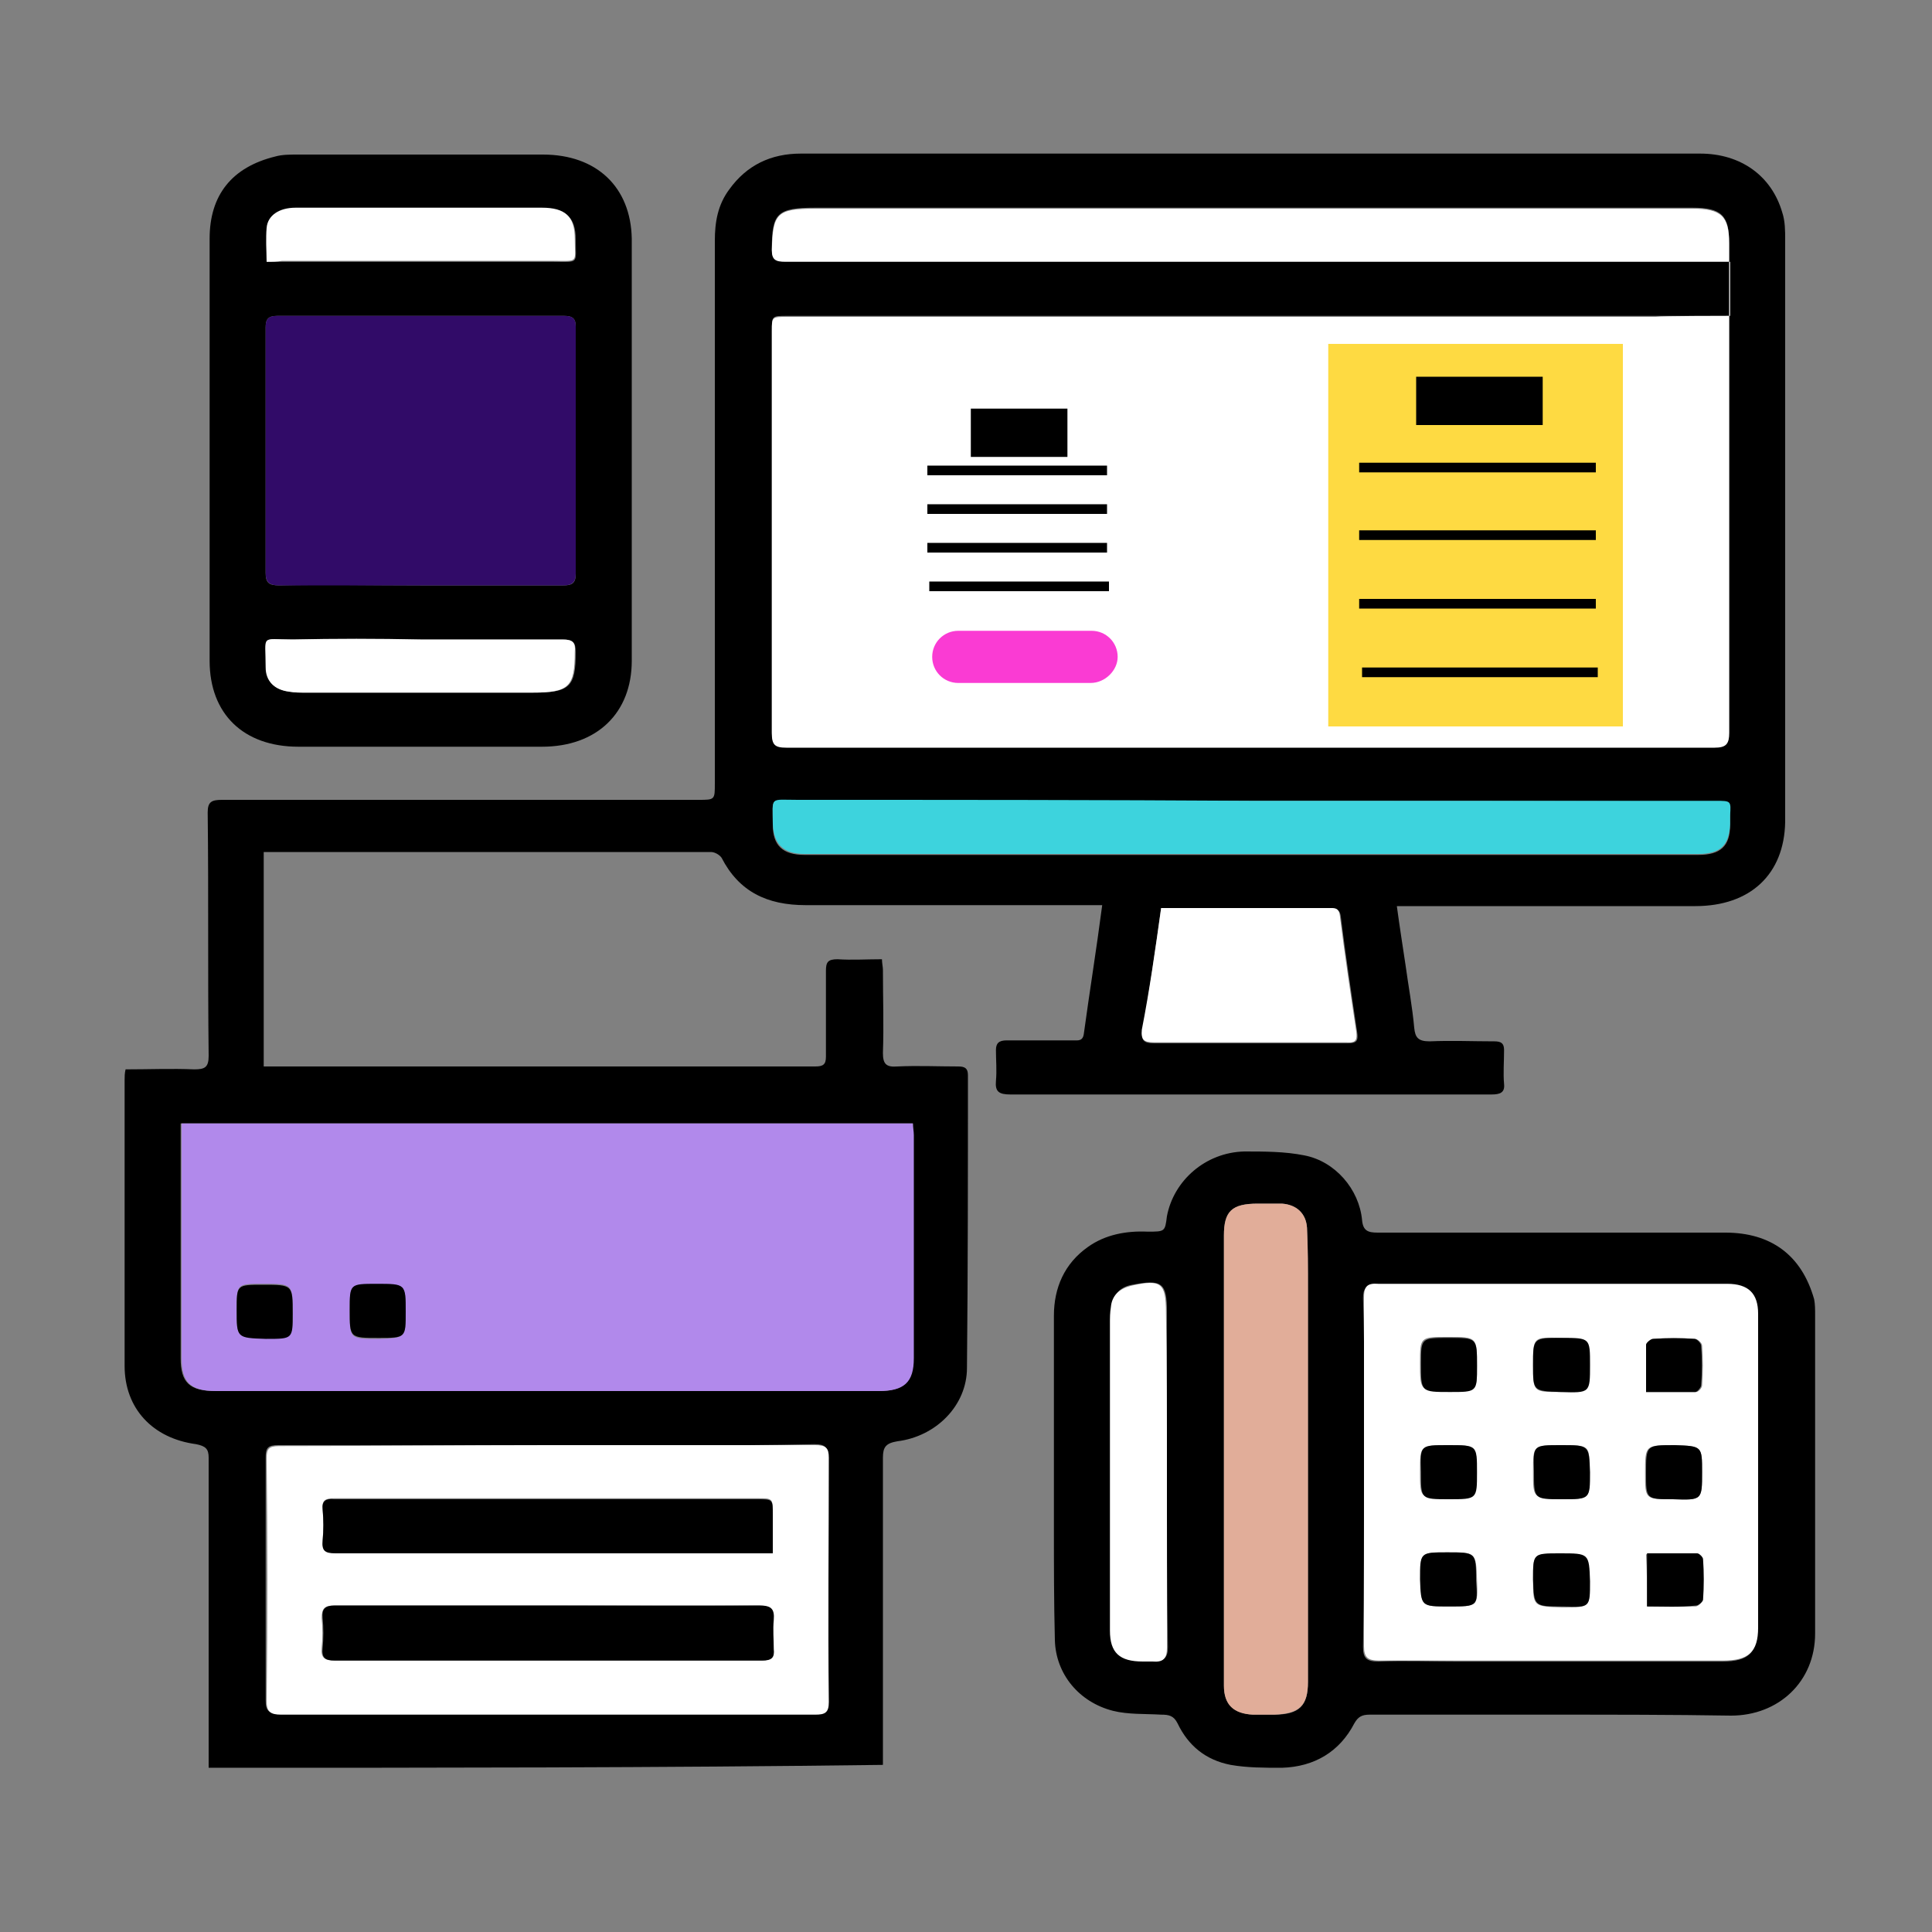
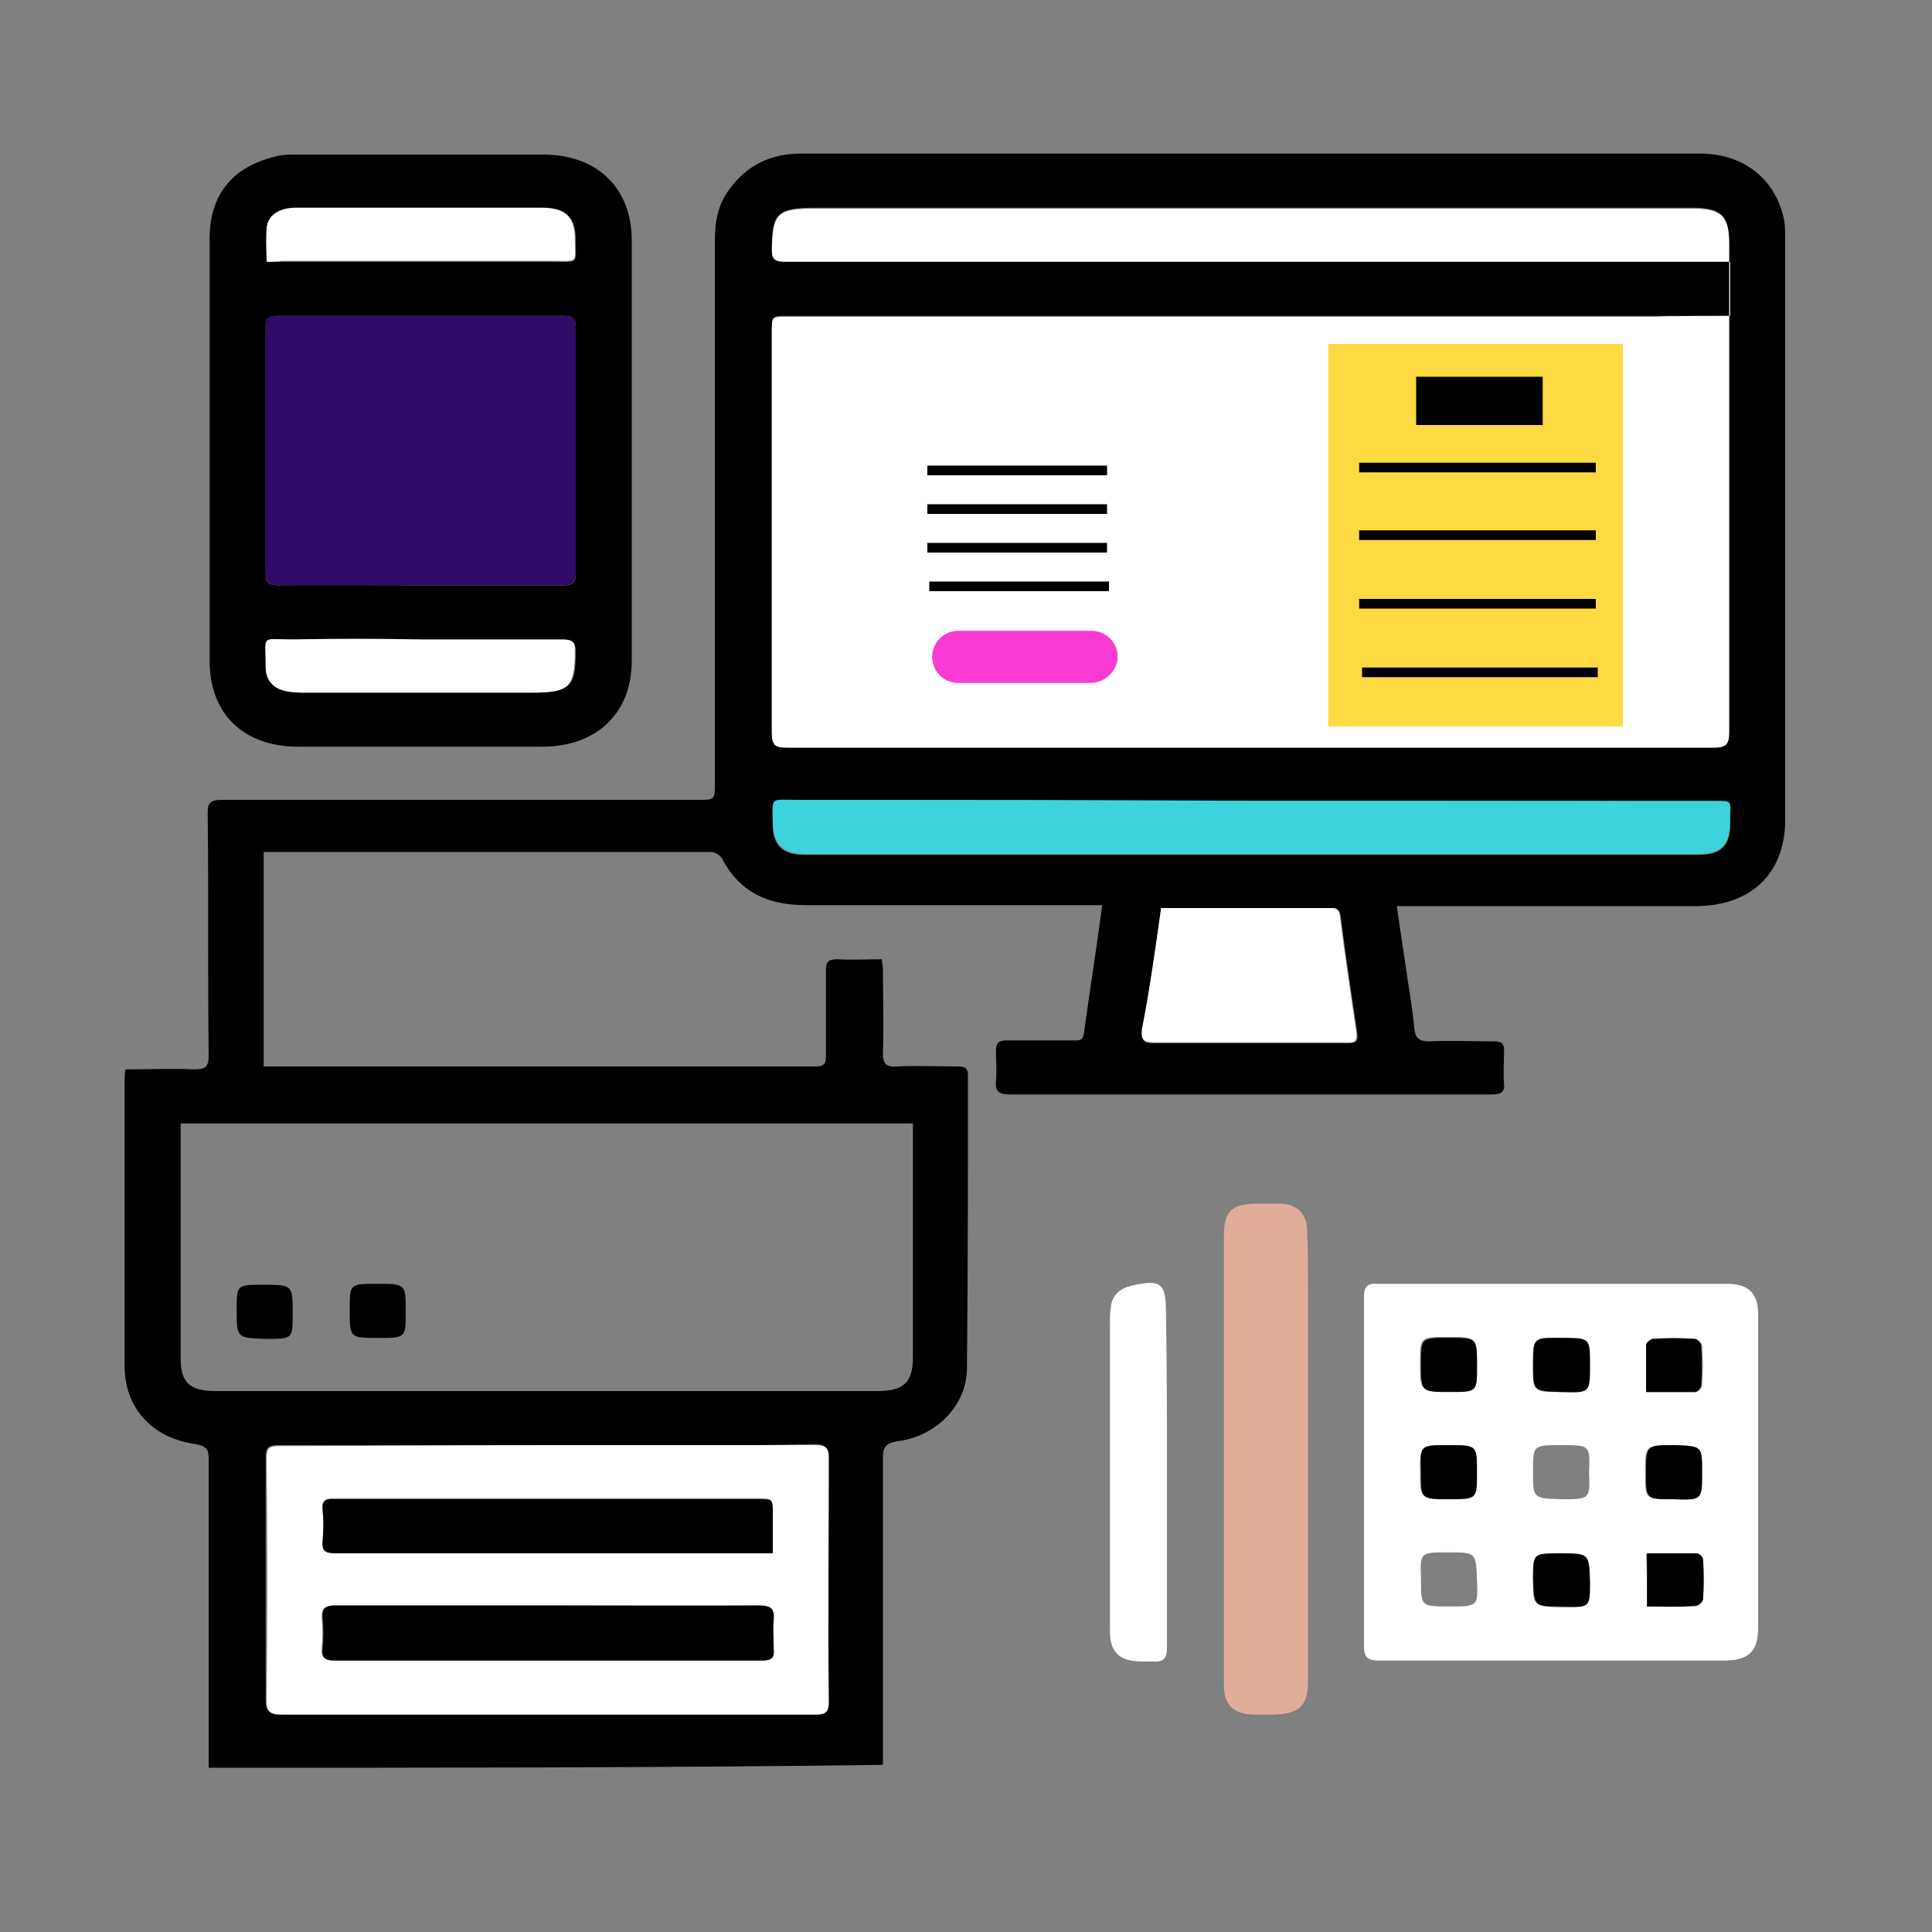
<svg xmlns="http://www.w3.org/2000/svg" id="Calque_1" x="0px" y="0px" viewBox="0 0 200 200" style="enable-background:new 0 0 200 200;" xml:space="preserve">
  <rect x="0" y="0" width="200" height="200" fill="#808080" stroke="none" />
  <style type="text/css">	.st0{fill:#FFFFFF;}	.st1{fill:#B189EB;}	.st2{fill:#3DD3DD;}	.st3{fill:#E1AD99;}	.st4{fill:#310B68;}	.st5{fill:#FEDA42;}	.st6{fill:none;stroke:#000000;stroke-width:5;stroke-miterlimit:10;}	.st7{fill:none;stroke:#000000;stroke-miterlimit:10;}	.st8{fill:#FA3BD3;}</style>
  <g>
    <g>
      <path d="M21.6,183c0-2.8,0-5.4,0-8.1c0-8,0-16,0-24c0-0.9-0.3-1.2-1.3-1.4c-4.5-0.6-7.4-3.7-7.4-8.1c0-9.9,0-19.7,0-29.6   c0-0.3,0-0.7,0.1-1.1c2.4,0,4.8-0.1,7.1,0c1.1,0,1.5-0.2,1.5-1.4c-0.1-8.4,0-16.8-0.1-25.2c0-1.1,0.4-1.3,1.5-1.3   c16.4,0,32.9,0,49.3,0c1.7,0,1.7,0,1.7-1.7c0-18.7,0-37.4,0-56.2c0-1.9,0.3-3.7,1.5-5.3c1.8-2.5,4.3-3.7,7.4-3.7   c13.5,0,27,0,40.6,0c17.5,0,35,0,52.5,0c4.2,0,7.4,2.3,8.5,6.1c0.3,0.9,0.3,1.9,0.3,2.8c0,16.5,0,33,0,49.5c0,3.6,0,7.2,0,10.8   c-0.1,5.4-3.6,8.7-9.3,8.7c-9.6,0-19.2,0-28.8,0c-0.6,0-1.3,0-2.1,0c0.3,2.2,0.6,4.1,0.9,6.1c0.3,2.2,0.7,4.3,0.9,6.5   c0.1,1,0.4,1.4,1.6,1.4c2.2-0.1,4.5,0,6.7,0c0.7,0,1,0.2,1,0.9c0,1.2-0.1,2.4,0,3.5c0.1,0.9-0.4,1.1-1.3,1.1c-8.4,0-16.8,0-25.1,0   c-8.2,0-16.4,0-24.7,0c-1.2,0-1.6-0.3-1.5-1.4s0-2.1,0-3.2c0-0.7,0.3-1,1.1-1c2.3,0,4.6,0,6.9,0c0.5,0,1,0.1,1.1-0.7   c0.6-4.4,1.3-8.7,1.9-13.3c-0.5,0-1,0-1.4,0c-9.8,0-19.5,0-29.3,0c-4,0-6.9-1.4-8.7-4.9c-0.2-0.3-0.7-0.6-1.1-0.6   c-11.1,0-22.2,0-33.3,0c-3.9,0-7.8,0-11.7,0c-0.4,0-0.8,0-1.3,0c0,7.4,0,14.7,0,22.2c0.7,0,1.3,0,1.9,0c18.4,0,36.8,0,55.2,0   c0.8,0,1.1-0.2,1.1-1c0-3,0-5.9,0-8.9c0-0.9,0.2-1.2,1.2-1.2c1.5,0.1,3,0,4.6,0c0,0.4,0.1,0.8,0.1,1.1c0,2.9,0.1,5.7,0,8.6   c0,1.1,0.3,1.5,1.5,1.4c2.1-0.1,4.2,0,6.3,0c0.7,0,1,0.2,1,0.9c0,10.1,0,20.2-0.1,30.3c0,3.9-3.2,7.1-7.2,7.6   c-1.2,0.2-1.5,0.6-1.5,1.7c0,10.1,0,20.2,0,30.3c0,0.5,0,1,0,1.5C68.3,183,45.1,183,21.6,183z M179.6,32.7c-0.6,0-7.6,0-8.2,0   c-30,0-59.9,0-89.9,0c-1.6,0-1.6,0-1.6,1.5c0,13.9,0,27.8,0,41.6c0,1.1,0.3,1.5,1.5,1.5c32,0,64.1,0,96.1,0c1.2,0,1.5-0.4,1.5-1.5   c0-16.9,0-33.8,0-50.7c0-2.8-0.8-3.6-3.8-3.6c-9.8,0-19.5,0-29.3,0c-20.5,0-41,0-61.5,0c-4,0-4.5,0.6-4.5,4.3   c0,1.1,0.4,1.3,1.4,1.2c4.6,0,9.3,0,13.9,0c24,0,48,0,72,0c1.9,0,10.3,0,12.3,0C179.6,29,179.6,30.8,179.6,32.7z M94.5,116.3   c-25.3,0-50.5,0-75.8,0c0,0.5,0,0.8,0,1.2c0,7.7,0,15.4,0,23.1c0,2.5,0.9,3.4,3.6,3.4c5.8,0,11.6,0,17.5,0c17,0,34.1,0,51.1,0   c2.6,0,3.6-0.9,3.6-3.4c0-7.7,0-15.4,0-23.1C94.5,117.1,94.5,116.7,94.5,116.3z M56.8,149.6L56.8,149.6c-9.3,0-18.7,0-28,0   c-1.1,0-1.3,0.3-1.3,1.3c0,8.4,0,16.8,0,25.1c0,1.1,0.3,1.4,1.5,1.4c5.8-0.1,11.6,0,17.3,0c12.7,0,25.4,0,38,0   c1,0,1.5-0.2,1.4-1.3c0-8.4,0-16.8,0-25.3c0-1-0.3-1.3-1.4-1.3C75.2,149.7,66,149.6,56.8,149.6z M129.6,82.9   C129.6,82.8,129.6,82.8,129.6,82.9c-15.7,0-31.4,0-47,0c-3,0-2.6-0.5-2.6,2.5c0,2.1,1,3.1,3.3,3.1c9.8,0,19.5,0,29.3,0   c12.8,0,25.7,0,38.5,0c8.2,0,16.4,0,24.7,0c2.3,0,3.3-0.9,3.3-3.1c0-0.3,0-0.6,0-0.9c0-1.5,0-1.5-1.5-1.5   C161.6,82.9,145.6,82.9,129.6,82.9z M120.2,94c-0.6,4.3-1.2,8.5-1.9,12.7c-0.2,1,0.1,1.3,1.2,1.3c6.7,0,13.3,0,20,0   c1,0,1.1-0.3,1-1.1c-0.6-4-1.2-8-1.7-12c-0.1-0.9-0.6-0.8-1.2-0.8c-4.7,0-9.3,0-14,0C122.4,94,121.4,94,120.2,94z" />
-       <path d="M160.6,177.5c-6.3,0-12.5,0-18.8,0c-0.8,0-1.2,0.2-1.6,0.9c-1.5,2.9-4.1,4.5-7.5,4.6c-1.8,0-3.6,0-5.3-0.3   c-2.6-0.5-4.4-2-5.5-4.3c-0.4-0.8-0.9-0.9-1.7-0.9c-1.7-0.1-3.4,0-5-0.4c-3.5-0.9-5.9-3.8-6-7.3c-0.1-3.9-0.1-7.9-0.1-11.8   c0-7.3,0-14.6,0-21.8c0-2.9,1.1-5.4,3.5-7.1c1.8-1.3,4-1.7,6.2-1.6c1.8,0,1.8,0,2-1.6c0.7-3.7,4-6.6,8-6.7c2.1,0,4.2,0,6.2,0.4   c3.2,0.6,5.7,3.5,6,6.7c0.1,1.1,0.6,1.3,1.6,1.3c12,0,24,0,36,0c4.7,0,7.9,2.3,9.2,6.9c0.1,0.5,0.1,1.1,0.1,1.6c0,11,0,22,0,33   c0,5-3.8,8.5-8.7,8.5C173.1,177.5,166.8,177.5,160.6,177.5L160.6,177.5z M141.2,152.4L141.2,152.4c0,6,0,12-0.1,18.1   c0,1.2,0.4,1.5,1.6,1.5c2.7-0.1,5.4,0,8.1,0c9.2,0,18.3,0,27.5,0c2.7,0,3.6-0.9,3.6-3.4c0-10.8,0-21.6,0-32.5c0-2.1-1-3.1-3.2-3.1   c-12,0-24.1,0-36.1,0c-1.2,0-1.5,0.4-1.5,1.4C141.3,140.4,141.2,146.4,141.2,152.4z M126.7,150.9c0,7.9,0,15.7,0,23.6   c0,1.9,1,2.9,3,3c0.7,0,1.4,0,2.2,0c2.6,0,3.5-0.9,3.5-3.4c0-13.6,0-27.1,0-40.7c0-2.1,0-4.2-0.1-6.3c-0.1-1.5-1.1-2.4-2.6-2.5   c-0.8,0-1.7,0-2.5,0c-2.7,0-3.5,0.8-3.5,3.3C126.7,135.6,126.7,143.3,126.7,150.9z M120.8,152.5L120.8,152.5c0-5.6,0-11.1,0-16.7   c0-3-0.5-3.4-3.6-2.8c-1.2,0.2-2,1-2.1,2.2c-0.1,0.6-0.1,1.1-0.1,1.7c0,5.6,0,11.1,0,16.7c0,5,0,10.1,0,15.1c0,2.3,1,3.2,3.4,3.2   c0.3,0,0.6,0,1,0c1.1,0.1,1.5-0.3,1.5-1.4C120.8,164.5,120.8,158.5,120.8,152.5z" />
      <path d="M21.7,46.7c0-7.3,0-14.6,0-22c0-4.5,2.3-7.4,6.8-8.5C29.2,16,30,16,30.8,16c8.5,0,16.9,0,25.4,0c5.6,0,9.1,3.4,9.2,8.7   c0,5.5,0,11.1,0,16.6c0,9,0,18.1,0,27.1c0,5.4-3.6,8.9-9.3,8.9c-8.4,0-16.8,0-25.2,0c-5.7,0-9.2-3.4-9.2-8.9   C21.7,61.2,21.7,53.9,21.7,46.7z M43.5,60.6c4.9,0,9.9,0,14.8,0c0.9,0,1.3-0.2,1.3-1.2c0-8.5,0-17.1,0-25.6c0-0.8-0.3-1.1-1.2-1.1   c-9.9,0-19.8,0-29.7,0c-1,0-1.2,0.4-1.2,1.2c0,8.5,0,16.9,0,25.4c0,1,0.3,1.3,1.4,1.3C33.7,60.5,38.6,60.6,43.5,60.6z M27.6,27.1   c0.6,0,1.1,0,1.7,0c9.3,0,18.6,0,27.9,0c2.8,0,2.4,0.3,2.4-2.3c0-2.3-1-3.2-3.4-3.2c-5,0-10,0-15.1,0c-3.5,0-6.9,0-10.4,0   c-1.7,0-2.8,0.8-3,2.1C27.5,24.8,27.6,25.9,27.6,27.1z M43.5,66.2C43.5,66.1,43.5,66.1,43.5,66.2c-4.4,0-8.8-0.1-13.1,0   c-3.4,0-2.8-0.6-2.8,2.9c0,1.5,0.8,2.3,2.4,2.5c0.5,0.1,1.1,0.1,1.7,0.1c7.8,0,15.7,0,23.5,0c3.8,0,4.4-0.6,4.4-4.2   c0-1-0.3-1.3-1.3-1.3C53.3,66.2,48.4,66.2,43.5,66.2z" />
      <path class="st0" d="M179.1,32.7c0-1.9,0-3.7,0-5.6c-2,0-9.9,0-11.9,0c-24,0-48,0-72,0c-4.6,0-9.3,0-13.9,0c-1,0-1.4-0.2-1.4-1.2   c0.1-3.8,0.5-4.3,4.5-4.3c20.5,0,41,0,61.5,0c9.8,0,19.5,0,29.3,0c3,0,3.8,0.8,3.8,3.6c0,16.9,0,33.8,0,50.7   c0,1.1-0.3,1.5-1.5,1.5c-32,0-64.1,0-96.1,0c-1.2,0-1.5-0.3-1.5-1.5c0-13.9,0-27.8,0-41.6c0-1.5,0-1.5,1.6-1.5c30,0,59.9,0,89.9,0   C172,32.7,178.5,32.7,179.1,32.7z" />
-       <path class="st1" d="M94.5,116.3c0,0.4,0.1,0.8,0.1,1.2c0,7.7,0,15.4,0,23.1c0,2.5-1,3.4-3.6,3.4c-17,0-34.1,0-51.1,0   c-5.8,0-11.6,0-17.5,0c-2.7,0-3.6-0.9-3.6-3.4c0-7.7,0-15.4,0-23.1c0-0.4,0-0.8,0-1.2C44,116.3,69.2,116.3,94.5,116.3z    M24.5,135.6c0,2.9,0,2.9,3,2.9h0.1c2.7,0,2.7,0,2.7-2.6c0-3,0-3-3.1-3C24.5,132.9,24.5,132.9,24.5,135.6z M42,135.8   c0-2.8,0-2.8-3-2.8c-2.8,0-2.8,0-2.8,2.7c0,2.9,0,2.9,3,2.9C42,138.5,42,138.5,42,135.8z" />
      <path class="st0" d="M56.8,149.6c9.2,0,18.4,0,27.6,0c1.1,0,1.4,0.3,1.4,1.3c0,8.4-0.1,16.8,0,25.3c0,1.1-0.4,1.3-1.4,1.3   c-12.7,0-25.4,0-38,0c-5.8,0-11.6,0-17.3,0c-1.1,0-1.5-0.3-1.5-1.4c0.1-8.4,0.1-16.8,0-25.1c0-1,0.2-1.3,1.3-1.3   C38.2,149.7,47.5,149.6,56.8,149.6L56.8,149.6z M80,160.8c0-1.4,0-2.7,0-4.1c0-1.6,0-1.6-1.6-1.6c-11.6,0-23.2,0-34.8,0   c-3,0-6,0-9,0c-0.9,0-1.3,0.2-1.2,1.1c0.1,1.1,0.1,2.1,0,3.2c-0.1,1,0.3,1.3,1.3,1.3c12.9,0,25.8,0,38.6,0   C75.5,160.8,77.6,160.8,80,160.8z M56.7,171.9c7.4,0,14.8,0,22.1,0c1,0,1.2-0.3,1.2-1.2c-0.1-1-0.1-2,0-3c0.1-1.1-0.3-1.5-1.5-1.5   c-7.3,0.1-14.5,0-21.8,0c-7.4,0-14.8,0-22.1,0c-1,0-1.3,0.3-1.3,1.3c0.1,1,0.1,2.1,0,3.1s0.3,1.3,1.3,1.3   C42,171.9,49.3,171.9,56.7,171.9z" />
      <path class="st2" d="M129.6,82.9c16,0,32,0,48,0c1.6,0,1.6,0,1.5,1.5c0,0.3,0,0.6,0,0.9c-0.1,2.2-1,3.1-3.3,3.1   c-8.2,0-16.4,0-24.7,0c-12.8,0-25.7,0-38.5,0c-9.8,0-19.5,0-29.3,0c-2.2,0-3.2-1-3.3-3.1c0-2.9-0.4-2.5,2.6-2.5   C98.2,82.8,113.9,82.8,129.6,82.9C129.6,82.8,129.6,82.8,129.6,82.9z" />
      <path class="st0" d="M120.2,94c1.2,0,2.2,0,3.3,0c4.7,0,9.3,0,14,0c0.6,0,1.1-0.1,1.2,0.8c0.5,4,1.1,8,1.7,12c0.1,0.8,0,1.2-1,1.1   c-6.7,0-13.3,0-20,0c-1,0-1.3-0.3-1.2-1.3C119,102.5,119.6,98.3,120.2,94z" />
      <path class="st0" d="M141.2,152.4c0-6,0-12,0-18.1c0-1.1,0.3-1.5,1.5-1.4c12,0,24.1,0,36.1,0c2.2,0,3.2,1,3.2,3.1   c0,10.8,0,21.6,0,32.5c0,2.5-1,3.4-3.6,3.4c-9.2,0-18.3,0-27.5,0c-2.7,0-5.4,0-8.1,0c-1.2,0-1.6-0.3-1.6-1.5   C141.2,164.5,141.2,158.4,141.2,152.4L141.2,152.4z M149.9,149.6c-2.9,0-2.9,0-2.9,2.7v0.1c0,2.7,0,2.7,2.9,2.7c3,0,3,0,2.9-2.8   C152.9,149.6,152.9,149.6,149.9,149.6z M152.9,141.4c0-3,0-3-3-3c-2.9,0-2.9,0-2.9,2.7c0,2.9,0,2.9,3,2.9   C152.9,144.1,152.9,144.1,152.9,141.4z M176.2,152.4c0-2.7,0-2.7-2.9-2.8c-3,0-3,0-3,2.9c0,2.7,0,2.7,2.8,2.7   C176.2,155.3,176.2,155.3,176.2,152.4z M158.7,141.3c0,2.8,0,2.8,2.8,2.8c3,0,3,0,3-2.8c0-2.7,0-2.7-2.9-2.8   C158.7,138.4,158.7,138.4,158.7,141.3z M170.4,144.1c1.8,0,3.5,0,5.2,0c0.2,0,0.6-0.4,0.6-0.7c0.1-1.4,0.1-2.7,0-4.1   c0-0.3-0.5-0.7-0.7-0.7c-1.4-0.1-2.9-0.1-4.3,0c-0.3,0-0.7,0.4-0.7,0.6C170.4,140.7,170.4,142.3,170.4,144.1z M161.6,149.6   c-2.9,0-2.9,0-2.9,2.7v0.1c0,2.7,0,2.7,2.9,2.8c3,0,3,0,2.9-2.8C164.6,149.6,164.6,149.6,161.6,149.6z M150,166.3c3,0,3,0,2.9-2.7   c-0.1-2.9-0.1-2.9-3-2.9s-2.9,0-2.8,2.8C147.1,166.3,147.1,166.3,150,166.3z M158.7,163.5c0,2.8,0,2.8,3,2.9h0.1   c2.8,0,2.8,0,2.7-2.6c0-2.9,0-2.9-3.1-2.9C158.7,160.8,158.7,160.8,158.7,163.5z M170.5,166.3c1.8,0,3.4,0,5,0   c0.3,0,0.7-0.4,0.7-0.6c0.1-1.4,0.1-2.8,0-4.2c0-0.2-0.4-0.6-0.6-0.6c-1.7-0.1-3.4,0-5.2,0C170.5,162.7,170.5,164.4,170.5,166.3z" />
      <path class="st3" d="M126.7,150.9c0-7.7,0-15.3,0-23c0-2.5,0.8-3.3,3.5-3.3c0.8,0,1.7,0,2.5,0c1.5,0.1,2.5,1,2.6,2.5   c0.1,2.1,0.1,4.2,0.1,6.3c0,13.6,0,27.1,0,40.7c0,2.5-0.9,3.3-3.5,3.4c-0.7,0-1.4,0-2.2,0c-2-0.1-3-1-3-3   C126.7,166.6,126.7,158.8,126.7,150.9z" />
      <path class="st0" d="M120.8,152.5c0,6,0,12,0,18.1c0,1.1-0.4,1.5-1.5,1.4c-0.3,0-0.6,0-1,0c-2.4,0-3.4-0.9-3.4-3.2   c0-5,0-10.1,0-15.1c0-5.6,0-11.1,0-16.7c0-0.6,0-1.1,0.1-1.7c0.1-1.2,0.9-1.9,2.1-2.2c3.1-0.7,3.6-0.3,3.6,2.8   C120.8,141.3,120.8,146.9,120.8,152.5L120.8,152.5z" />
      <path class="st4" d="M43.5,60.6c-4.9,0-9.7,0-14.6,0c-1,0-1.4-0.3-1.4-1.3c0-8.5,0-16.9,0-25.4c0-0.8,0.2-1.2,1.2-1.2   c9.9,0,19.8,0,29.7,0c0.9,0,1.2,0.3,1.2,1.1c0,8.5,0,17.1,0,25.6c0,0.9-0.4,1.2-1.3,1.2C53.3,60.6,48.4,60.6,43.5,60.6z" />
      <path class="st0" d="M27.6,27.1c0-1.3-0.1-2.4,0-3.5c0.1-1.3,1.3-2.1,3-2.1c3.5,0,6.9,0,10.4,0c5,0,10,0,15.1,0   c2.4,0,3.4,0.9,3.4,3.2c0,2.6,0.5,2.3-2.4,2.3c-9.3,0-18.6,0-27.9,0C28.7,27.1,28.2,27.1,27.6,27.1z" />
      <path class="st0" d="M43.5,66.2c4.9,0,9.8,0,14.7,0c1.1,0,1.4,0.3,1.3,1.3c0,3.6-0.6,4.2-4.4,4.2c-7.8,0-15.7,0-23.5,0   c-0.6,0-1.1,0-1.7-0.1c-1.5-0.2-2.4-1.1-2.4-2.5c0-3.5-0.6-2.9,2.8-2.9C34.7,66.1,39.1,66.1,43.5,66.2   C43.5,66.1,43.5,66.1,43.5,66.2z" />
      <path d="M24.5,135.6c0-2.6,0-2.6,2.7-2.6c3.1,0,3.1,0,3.1,3c0,2.6,0,2.6-2.7,2.6h-0.1C24.5,138.5,24.5,138.5,24.5,135.6z" />
      <path d="M42,135.8c0,2.7,0,2.7-2.8,2.7c-3,0-3,0-3-2.9c0-2.7,0-2.7,2.8-2.7C42,132.9,42,132.9,42,135.8z" />
      <path d="M80,160.8c-2.4,0-4.5,0-6.7,0c-12.9,0-25.8,0-38.6,0c-1.1,0-1.4-0.3-1.3-1.3c0.1-1.1,0.1-2.1,0-3.2   c-0.1-0.9,0.3-1.2,1.2-1.1c3,0,6,0,9,0c11.6,0,23.2,0,34.8,0c1.6,0,1.6,0,1.6,1.6C80,158.1,80,159.4,80,160.8z" />
      <path d="M56.7,171.9c-7.3,0-14.7,0-22,0c-1.1,0-1.4-0.3-1.3-1.3c0.1-1,0.1-2.1,0-3.1c-0.1-0.9,0.2-1.3,1.3-1.3   c7.4,0,14.8,0,22.1,0s14.5,0,21.8,0c1.2,0,1.6,0.3,1.5,1.5c-0.1,1,0,2,0,3c0.1,0.9-0.2,1.2-1.2,1.2   C71.4,171.9,64.1,171.9,56.7,171.9z" />
      <path d="M149.9,149.6c3,0,3,0,3,2.8s0,2.8-2.9,2.8s-2.9,0-2.9-2.7v-0.1C147,149.6,147,149.6,149.9,149.6z" />
      <path d="M152.9,141.4c0,2.7,0,2.7-2.8,2.7c-3,0-3,0-3-2.9c0-2.7,0-2.7,2.9-2.7C152.9,138.5,152.9,138.5,152.9,141.4z" />
      <path d="M176.2,152.4c0,2.9,0,2.9-3,2.8c-2.8,0-2.8,0-2.8-2.7c0-2.9,0-2.9,3-2.9C176.2,149.7,176.2,149.7,176.2,152.4z" />
      <path d="M158.7,141.3c0-2.8,0-2.8,3-2.8c2.9,0,2.9,0,2.9,2.8c0,2.9,0,2.9-3,2.8C158.7,144,158.7,144,158.7,141.3z" />
      <path d="M170.4,144.1c0-1.8,0-3.4,0-4.9c0-0.2,0.5-0.6,0.7-0.6c1.4-0.1,2.9-0.1,4.3,0c0.3,0,0.7,0.5,0.7,0.7   c0.1,1.4,0.1,2.7,0,4.1c0,0.2-0.4,0.7-0.6,0.7C174,144.1,172.2,144.1,170.4,144.1z" />
-       <path d="M161.6,149.6c2.9,0,2.9,0,3,2.8c0,2.8,0,2.8-2.9,2.8s-2.9,0-2.9-2.8v-0.1C158.7,149.6,158.7,149.6,161.6,149.6z" />
-       <path d="M150,166.3c-2.9,0-2.9,0-3-2.8c0-2.8,0-2.8,2.8-2.8c3,0,3,0,3,2.9C153,166.3,153,166.3,150,166.3z" />
      <path d="M158.7,163.5c0-2.7,0-2.7,2.8-2.7c3,0,3,0,3.1,2.9c0,2.7,0,2.7-2.7,2.6h-0.1C158.8,166.3,158.8,166.3,158.7,163.5z" />
      <path d="M170.5,166.3c0-1.9,0-3.7,0-5.5c1.8,0,3.5,0,5.2,0c0.2,0,0.6,0.4,0.6,0.6c0.1,1.4,0.1,2.8,0,4.2c0,0.2-0.5,0.6-0.7,0.6   C173.9,166.4,172.2,166.3,170.5,166.3z" />
      <rect x="137.5" y="35.6" class="st5" width="30.5" height="39.6" />
      <line class="st6" x1="146.6" y1="41.5" x2="159.7" y2="41.5" />
      <line class="st7" x1="140.7" y1="55.4" x2="165.2" y2="55.4" />
      <line class="st7" x1="140.7" y1="62.5" x2="165.2" y2="62.5" />
      <line class="st7" x1="140.7" y1="48.4" x2="165.2" y2="48.4" />
      <line class="st7" x1="141" y1="69.6" x2="165.4" y2="69.6" />
      <g>
-         <line class="st6" x1="100.5" y1="44.8" x2="110.5" y2="44.8" />
        <line class="st7" x1="96" y1="52.7" x2="114.6" y2="52.7" />
        <line class="st7" x1="96" y1="56.7" x2="114.6" y2="56.7" />
        <line class="st7" x1="96" y1="48.7" x2="114.6" y2="48.7" />
        <line class="st7" x1="96.2" y1="60.7" x2="114.8" y2="60.7" />
      </g>
      <path class="st8" d="M112.9,70.7H99.2c-1.5,0-2.7-1.2-2.7-2.7l0,0c0-1.5,1.2-2.7,2.7-2.7H113c1.5,0,2.7,1.2,2.7,2.7l0,0   C115.7,69.4,114.4,70.7,112.9,70.7z" />
    </g>
  </g>
</svg>